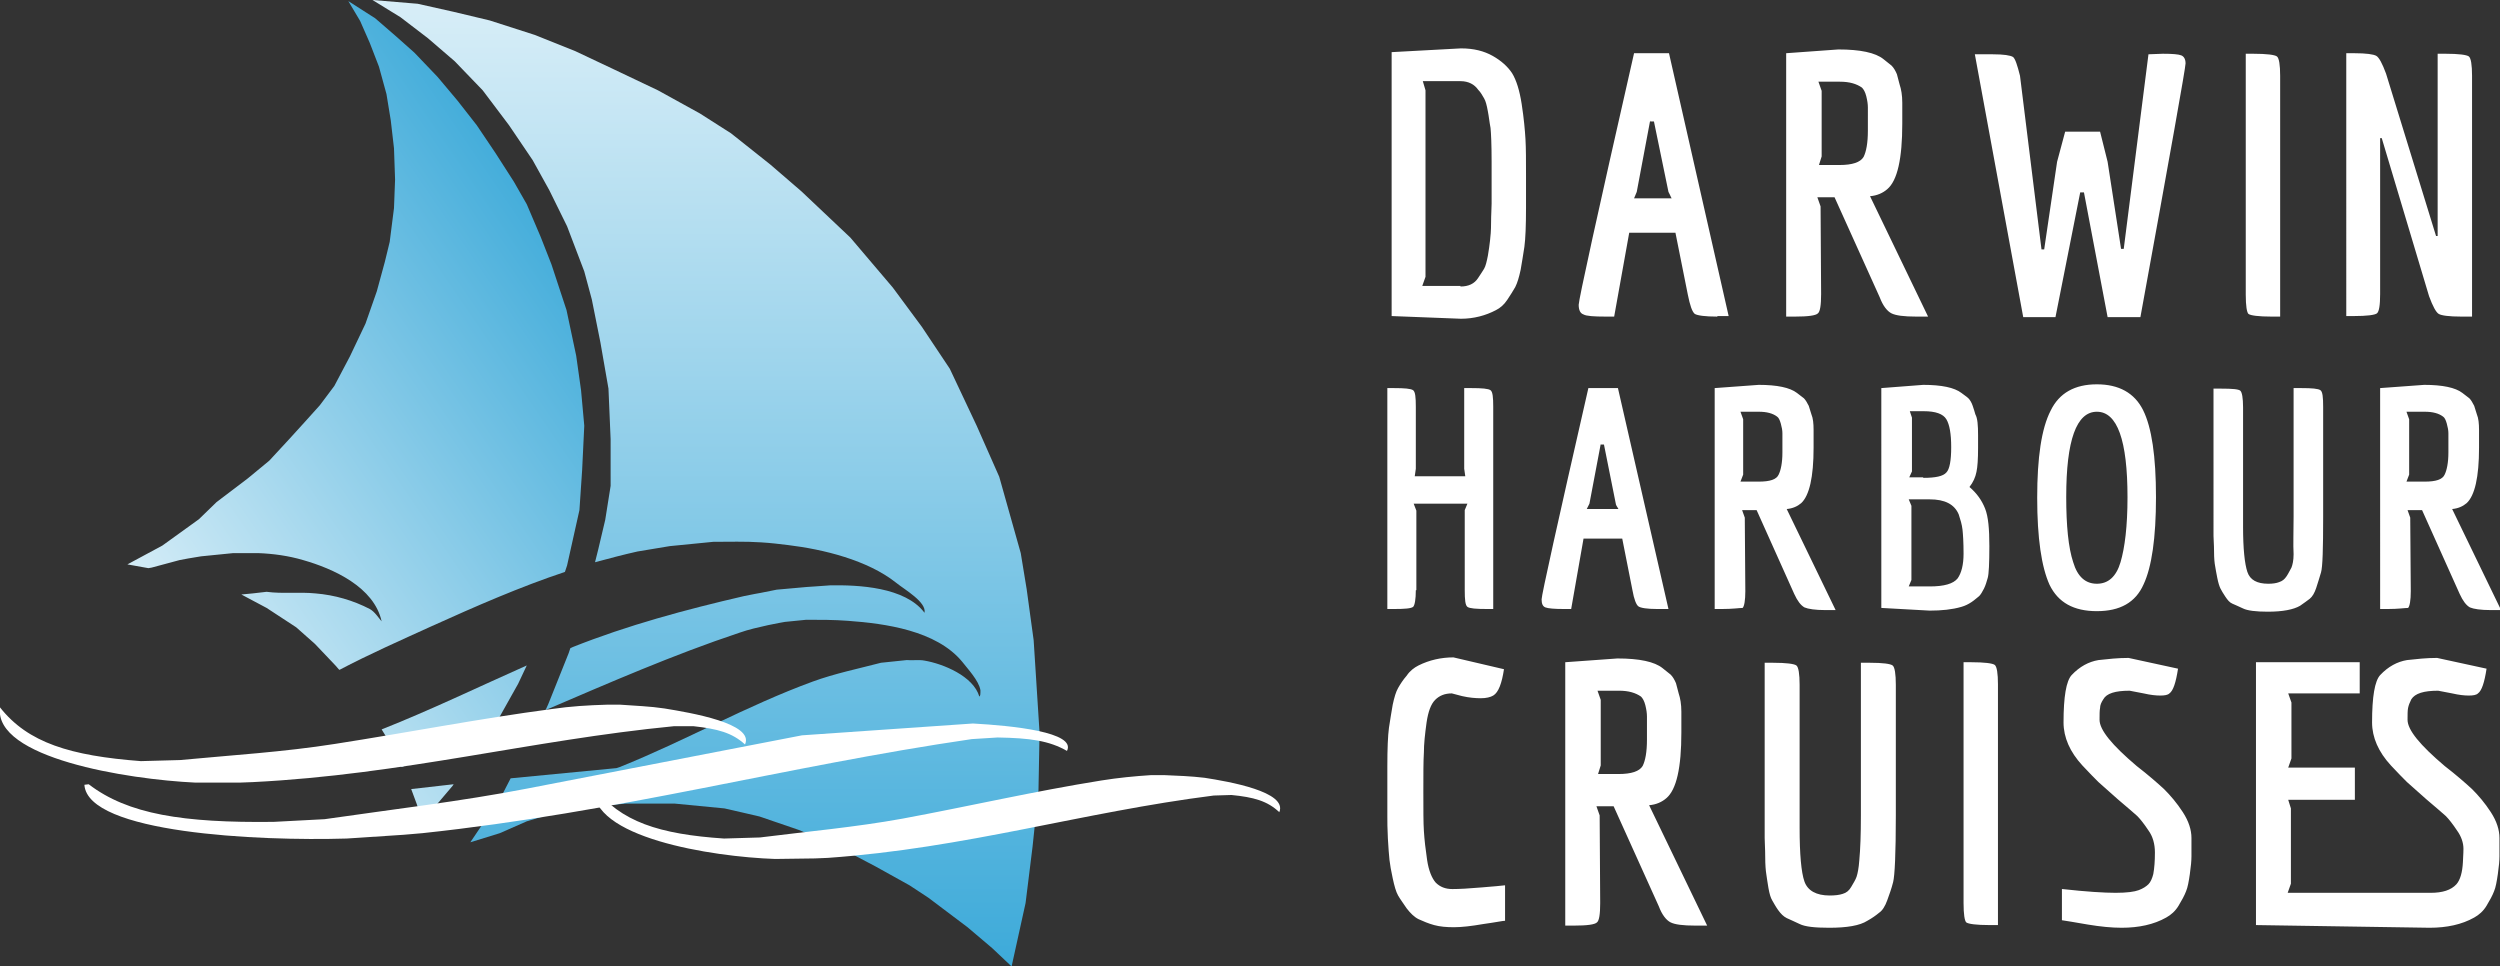
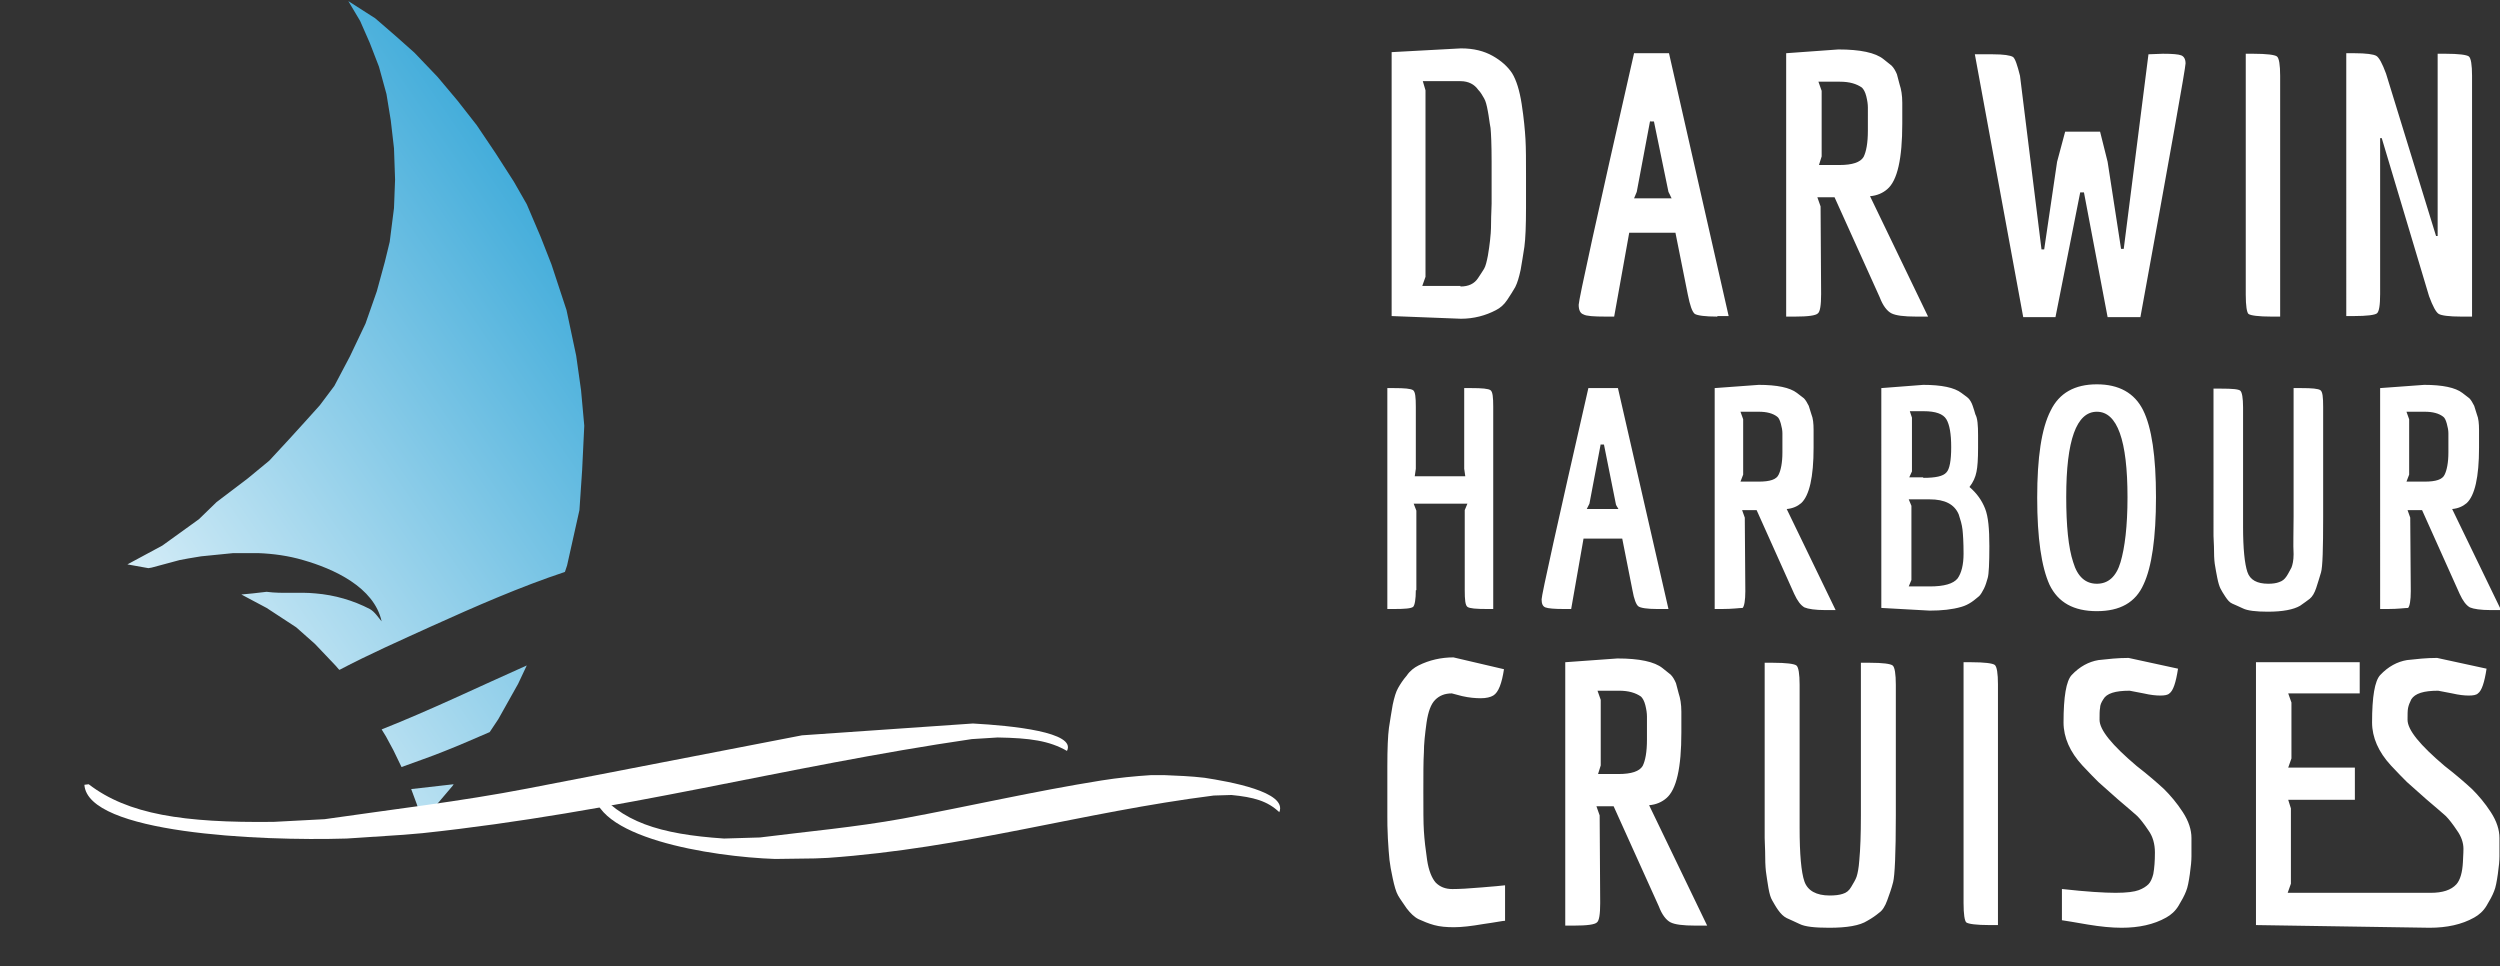
<svg xmlns="http://www.w3.org/2000/svg" version="1.1" id="Layer_1" x="0" y="0" viewBox="0 0 465.1 179.8" xml:space="preserve">
  <rect x="0" y="0" width="465.1" height="179.8" fill="#333333" stroke="none" />
  <style>.st0{fill-rule:evenodd;clip-rule:evenodd;fill:none}.st1,.st4{fill:#fff}.st4{fill-rule:evenodd;clip-rule:evenodd}</style>
  <path class="st0" d="M25 107c.3-.1.6-.3 1-.5s.8-.3 1.1-.5l.4-.2.3-.1.3-.1 5.4-1.5c.5-.1 1.1-.2 1.6-.3l1.2-.2 1.2-.2 6-.6h4.6c2.8.1 5.7.5 8.4 1.3 5.6 1.6 13.2 5 14.6 11.4-.7-.7-1.3-1.8-2.2-2.3-3.1-1.6-6.5-2.6-10.1-2.9-3-.3-6.2.1-9.1-.3l-2.6.3-2.9.2-2.9.2-1.7.1" />
-   <path class="st0" d="M24.9 107c.3-.1.6-.3 1-.5s.8-.3 1.1-.5l.4-.2.3-.1.3-.1 5.4-1.5c.5-.1 1.1-.2 1.6-.3l1.2-.2 1.2-.2 6-.6H48c2.8.1 5.7.5 8.4 1.3 5.6 1.6 13.2 5 14.6 11.4-.7-.7-1.3-1.8-2.2-2.3-3.1-1.6-6.5-2.6-10.1-2.9-3-.3-6.2.1-9.1-.3l-2.6.3-2.9.2-2.9.2-1.7.1" />
-   <path class="st0" d="M24.9 107c.3-.1.6-.3 1-.5s.8-.3 1.1-.5l.4-.2.3-.1.3-.1 5.4-1.5c.5-.1 1.1-.2 1.6-.3l1.2-.2 1.2-.2 6-.6H48c2.8.1 5.7.5 8.4 1.3 5.6 1.6 13.2 5 14.6 11.4-.7-.7-1.3-1.8-2.2-2.3-3.1-1.6-6.5-2.6-10.1-2.9-3-.3-6.2.1-9.1-.3l-2.6.3-2.9.2-2.9.2-1.7.1" />
  <path class="st1" d="M283.1 19.4c.4 2.6.6 4.8.7 6.5.1 1.7.1 4 .1 6.9v5.8c0 3.4-.1 5.8-.3 7.3-.2 1.5-.5 3-.7 4.3-.3 1.4-.6 2.4-1 3.2-.4.7-.9 1.5-1.5 2.4-.6.9-1.3 1.5-2.1 1.9-1.9 1-4.1 1.6-6.5 1.6l-12.9-.5V9.7l12.9-.7c2.4 0 4.3.5 5.9 1.4 1.6.9 2.8 2 3.6 3.2.8 1.3 1.4 3.2 1.8 5.8zm-11.4 33.9c1.5 0 2.6-.5 3.3-1.6.4-.6.8-1.2 1.1-1.7.3-.5.5-1.4.7-2.4.2-1.1.3-2 .4-2.8.1-.8.2-1.9.2-3.4s.1-2.6.1-3.5v-7.8c0-3.2-.1-5.3-.2-6.3-.2-1-.3-2.1-.5-3.1-.2-1.1-.4-1.9-.7-2.4-.3-.5-.6-1.1-1.1-1.6-.7-1-1.8-1.6-3.3-1.6h-7l.5 1.7v34.7l-.6 1.7h7.1zM319.5 58.9c-2.3 0-3.7-.2-4.2-.5-.5-.4-.9-1.6-1.3-3.6l-2.3-11.5h-8.6l-2.8 15.6h-1.6c-2.2 0-3.6-.1-4.1-.4-.6-.2-.9-.8-.9-1.8 0-.9 3.4-16.5 10.3-46.8h6.5l11.1 48.9h-2.1zM307 22.4l-2.5 13.3-.5 1.2h7s-.2-.3-.3-.6l-.3-.6-2.7-13.1h-.7zM333.9 58.9h-1.6v-49l9.7-.7c4.1 0 6.9.6 8.4 1.8.6.5 1.1.9 1.5 1.2.4.4.7.9 1 1.6l.5 1.9c.3.9.5 2 .5 3.4V23c0 6.5-.9 10.6-2.8 12.2-.8.7-1.9 1.2-3.2 1.3l10.8 22.4h-2.2c-2.3 0-3.8-.2-4.6-.6-.8-.4-1.6-1.4-2.2-3l-8.4-18.6h-3.2l.6 1.7.1 16.3c0 2.1-.2 3.3-.6 3.6-.4.4-1.8.6-4.3.6zm8.3-28.2c2.4 0 3.9-.5 4.5-1.5.5-1 .8-2.6.8-4.9V20c0-.6-.1-1.3-.3-2.1-.2-.8-.5-1.3-.8-1.6-1-.7-2.3-1.1-4.1-1.1h-4l.6 1.7v12.2l-.5 1.6h3.8zM402.4 10c1.8 0 2.9.1 3.4.3s.8.7.8 1.5-2.8 16.5-8.4 47.2h-6.1l-4.4-23.2h-.7L382.4 59h-6l-9-48.9h3.3c2.1 0 3.3.2 3.8.5.4.3.8 1.5 1.3 3.5l4 32.3h.5l2.4-16.3 1.5-5.6h6.5l1.4 5.6 2.5 16.2h.5l4.6-36.2 2.7-.1zM417.8 54.8V10h1.4c2.5 0 4 .2 4.4.5.4.3.6 1.6.6 3.6v44.8h-1.6c-2.4 0-3.9-.2-4.3-.5-.3-.3-.5-1.5-.5-3.6zM453.5 44V10h1.5c2.4 0 3.9.2 4.3.5.4.3.6 1.6.6 3.6v44.8h-2c-2.3 0-3.7-.2-4.2-.5s-1.1-1.4-1.8-3.3l-8.8-29.4h-.3v29c0 2.1-.2 3.3-.6 3.6-.4.3-1.8.5-4.3.5h-1.4V9.9h1.5c2.2 0 3.6.2 4.1.5.5.3 1.1 1.4 1.8 3.3l9.3 30.2h.3zM263.4 109.8c0 1.7-.2 2.8-.5 3.1-.4.3-1.5.4-3.6.4h-1.2V72.2h1.2c2 0 3.2.1 3.6.4.4.3.5 1.3.5 3.1v11.5l-.2 1.4h9.4l-.2-1.4v-15h1.3c2 0 3.2.1 3.6.4.4.3.5 1.3.5 3.1v37.6h-1.1c-2.1 0-3.3-.1-3.7-.4-.4-.3-.5-1.3-.5-3.1V94.9l.5-1.2h-10l.5 1.3v14.8zM308.3 113.3c-1.9 0-3.1-.2-3.5-.5-.4-.3-.8-1.3-1.1-3l-1.9-9.6h-7.2l-2.3 13.1H291c-1.8 0-3-.1-3.5-.3-.5-.2-.7-.7-.7-1.5s2.9-13.9 8.7-39.3h5.5l9.4 41.1h-2.1zm-10.5-30.7l-2.1 11.1-.5 1h5.9s-.1-.2-.3-.5c-.2-.3-.2-.5-.2-.5l-2.2-11h-.6zM320.3 113.3H319V72.2l8.2-.6c3.4 0 5.8.5 7.1 1.5.5.4.9.7 1.3 1 .3.3.6.8.9 1.4l.5 1.6c.3.7.4 1.7.4 2.9v3.3c0 5.5-.8 8.9-2.3 10.3-.7.6-1.6 1-2.7 1.1l9.1 18.8h-1.9c-1.9 0-3.2-.2-3.9-.5-.7-.4-1.3-1.2-1.9-2.5l-7-15.6h-2.7l.5 1.4.1 13.7c0 1.7-.2 2.8-.5 3.1-.6 0-1.8.2-3.9.2zm6.9-23.7c2.1 0 3.3-.4 3.7-1.3.4-.8.7-2.2.7-4.1v-3.6c0-.5-.1-1.1-.3-1.8-.2-.7-.4-1.1-.7-1.3-.8-.6-1.9-.9-3.4-.9h-3.4l.5 1.4v10.3l-.5 1.3h3.4zM368 81v2.3c0 2.1-.1 3.6-.3 4.5-.2 1-.6 1.9-1.3 2.8 1.4 1.2 2.3 2.5 2.9 4 .6 1.5.8 3.8.8 7s-.1 5.2-.3 5.9c-.2.7-.4 1.4-.7 2-.3.6-.6 1.1-.9 1.4-.4.3-.8.7-1.4 1.1-.6.4-1.2.7-1.9.9-1.7.5-3.7.7-5.9.7l-9-.5V72.2l7.8-.6c3.4 0 5.8.5 7.1 1.5.5.4 1 .7 1.3 1 .3.3.6.8.8 1.4.2.6.4 1.2.5 1.6.4.7.5 2 .5 3.9zm-9 28.1c2.7 0 4.4-.5 5.2-1.5.7-1 1.1-2.5 1.1-4.6 0-2.1-.1-3.6-.2-4.5-.1-.9-.4-1.9-.7-2.8-.8-1.9-2.6-2.8-5.4-2.8h-3.9l.5 1.2v13.8l-.5 1.2h3.9zm-1.2-20.2c2.3 0 3.7-.3 4.3-1 .6-.6.9-2.2.9-4.7s-.3-4.2-.9-5.2c-.6-1-2-1.5-4.2-1.5h-2.6l.4 1.2v10l-.5 1.1h2.6zM390.1 113.7c-4.3 0-7.2-1.6-8.8-4.9-1.5-3.3-2.3-8.7-2.3-16.2s.8-12.9 2.5-16.2c1.6-3.3 4.5-4.9 8.6-4.9s7 1.6 8.6 4.8c1.6 3.2 2.4 8.6 2.4 16.2s-.8 13-2.3 16.2c-1.5 3.4-4.4 5-8.7 5zm-5.7-21.3c0 5.4.4 9.5 1.3 12.2.8 2.7 2.3 4 4.4 4 2.1 0 3.6-1.3 4.4-4 .8-2.7 1.3-6.7 1.3-12.1 0-10.6-1.9-15.9-5.7-15.9-3.8 0-5.7 5.3-5.7 15.8zM426.7 96.2v-24h1.4c2 0 3.2.1 3.6.4.4.3.5 1.3.5 3.1v20.5c0 5.9-.1 9.3-.4 10.3-.3 1-.6 2-.9 2.9-.3.9-.7 1.6-1.2 2-.5.4-1.1.8-1.8 1.3-1.2.7-3.2 1.1-6 1.1-2.2 0-3.8-.2-4.6-.6-.9-.4-1.5-.7-2-.9-.5-.2-.9-.7-1.3-1.3-.4-.6-.7-1.1-.9-1.5-.2-.4-.4-1-.6-2-.2-.9-.3-1.7-.4-2.2-.1-.5-.2-1.4-.2-2.7 0-1.3-.1-2.3-.1-2.9V72.3h1.4c2.1 0 3.3.1 3.6.4.3.3.5 1.3.5 3.1V98c0 4.1.3 6.9.8 8.4s1.8 2.2 3.9 2.2c.8 0 1.5-.1 2-.3.6-.2 1-.5 1.4-1.1.4-.6.6-1.1.9-1.6.2-.5.4-1.3.4-2.5-.1-1.8 0-4.1 0-6.9zM444.2 113.3h-1.4V72.2l8.2-.6c3.4 0 5.8.5 7.1 1.5.5.4.9.7 1.3 1 .3.3.6.8.9 1.4l.5 1.6c.3.7.4 1.7.4 2.9v3.3c0 5.5-.8 8.9-2.3 10.3-.7.6-1.6 1-2.7 1.1l9.1 18.8h-1.9c-1.9 0-3.2-.2-3.9-.5-.7-.4-1.3-1.2-1.9-2.5l-7-15.6h-2.7l.5 1.4.1 13.7c0 1.7-.2 2.8-.5 3.1-.6 0-1.8.2-3.8.2zm6.9-23.7c2.1 0 3.3-.4 3.7-1.3.4-.8.7-2.2.7-4.1v-3.6c0-.5-.1-1.1-.3-1.8-.2-.7-.4-1.1-.7-1.3-.8-.6-1.9-.9-3.4-.9h-3.4l.5 1.4v10.3l-.5 1.3h3.4zM264.9 140c-.1 1.6-.1 4-.1 7.3s0 5.8.1 7.3c.1 1.6.3 3.4.6 5.4.3 2 .9 3.4 1.6 4.2.8.8 1.8 1.2 3.1 1.2s3.1-.1 5.4-.3c2.3-.2 3.7-.3 4.4-.4v6.6c-.4 0-1.8.3-4 .6-2.3.4-4.1.6-5.5.6-1.4 0-2.6-.1-3.7-.4-1.1-.3-2-.7-2.9-1.1-.8-.4-1.5-1.1-2.2-2-.6-.9-1.2-1.7-1.6-2.4-.4-.7-.7-1.8-1-3.2-.3-1.4-.5-2.5-.6-3.4-.1-.9-.2-2.3-.3-4-.1-1.8-.1-3.2-.1-4.2v-9.2c0-3.3.1-5.7.3-7.2.2-1.5.5-3 .7-4.3.3-1.4.6-2.4 1-3.1.4-.7.9-1.5 1.6-2.3.6-.9 1.4-1.5 2.2-1.9 2-1 4.2-1.5 6.5-1.5l9.4 2.2c-.4 2.6-1 4.3-2 4.9-.5.3-1.3.5-2.3.5-1 0-2.2-.1-3.5-.4l-1.9-.5c-1.3 0-2.3.4-3.1 1.2-.8.8-1.3 2.2-1.6 4.2-.3 2.2-.5 4-.5 5.6zM292.8 172.2h-1.6v-49l9.7-.7c4.1 0 6.9.6 8.4 1.8.6.5 1.1.9 1.5 1.2.4.4.7.9 1 1.6l.5 1.9c.3.9.5 2 .5 3.4v3.9c0 6.5-.9 10.6-2.8 12.2-.8.7-1.9 1.2-3.2 1.3l10.8 22.4h-2.2c-2.3 0-3.8-.2-4.6-.6-.8-.4-1.6-1.4-2.2-3l-8.4-18.6H297l.6 1.7.1 16.3c0 2.1-.2 3.3-.6 3.6-.4.4-1.8.6-4.3.6zm8.3-28.2c2.4 0 3.9-.5 4.5-1.5.5-1 .8-2.6.8-4.9v-4.3c0-.6-.1-1.3-.3-2.1-.2-.8-.5-1.3-.8-1.6-1-.7-2.3-1.1-4.1-1.1h-4l.6 1.7v12.2l-.5 1.6h3.8zM346.2 151.8v-28.5h1.7c2.4 0 3.8.2 4.2.5.4.3.6 1.6.6 3.6v24.4c0 7-.2 11.1-.5 12.3-.3 1.2-.7 2.3-1.1 3.4-.4 1.1-.9 1.9-1.5 2.3-.6.5-1.3 1-2.2 1.5-1.4.9-3.8 1.3-7.1 1.3-2.7 0-4.5-.2-5.5-.7-1-.5-1.8-.8-2.4-1.1-.6-.3-1.1-.8-1.6-1.5s-.8-1.3-1.1-1.8c-.3-.5-.5-1.2-.7-2.3-.2-1.1-.3-2-.4-2.6-.1-.6-.2-1.7-.2-3.2 0-1.5-.1-2.7-.1-3.5v-32.6h1.6c2.4 0 3.9.2 4.3.5.4.3.6 1.6.6 3.6V154c0 4.9.3 8.3.9 10 .6 1.7 2.2 2.6 4.7 2.6 1 0 1.8-.1 2.4-.3.7-.2 1.2-.6 1.6-1.3.4-.7.8-1.3 1-1.9.2-.6.4-1.6.5-3 .2-2.1.3-4.9.3-8.3zM365.3 168v-44.8h1.4c2.5 0 4 .2 4.4.5.4.3.6 1.6.6 3.6v44.8h-1.6c-2.4 0-3.9-.2-4.3-.5-.3-.3-.5-1.5-.5-3.6zM383.7 165.4c4.5.5 7.8.7 9.9.7 2.1 0 3.5-.2 4.3-.5.8-.3 1.4-.7 1.8-1.1.4-.4.7-1.1.9-1.9.2-1.1.3-2.4.3-4s-.4-3-1.2-4.1c-.8-1.2-1.5-2.1-2.1-2.7-.7-.6-1.8-1.6-3.6-3.1-1.7-1.5-2.9-2.6-3.6-3.2-.7-.7-1.7-1.7-3-3.1-2.3-2.5-3.5-5.2-3.5-8 0-4.8.5-7.7 1.5-8.8 1.5-1.6 3.2-2.5 5-2.8 1.8-.2 3.6-.4 5.6-.4l9.2 2c-.4 2.6-.9 4.1-1.6 4.6-.3.3-.9.4-1.7.4-.8 0-1.8-.1-3.1-.4l-2.6-.5c-2.7 0-4.3.5-4.9 1.6-.4.6-.6 1.1-.6 1.6-.1.5-.1 1.2-.1 2.2 0 1.9 2.3 4.7 6.9 8.6 2.2 1.7 3.9 3.2 5.1 4.3 1.2 1.2 2.4 2.6 3.5 4.3 1.1 1.7 1.6 3.3 1.6 4.8v3.4c0 .8-.1 1.9-.3 3.3-.2 1.4-.4 2.5-.7 3.2-.3.8-.8 1.7-1.4 2.7-.6 1-1.4 1.7-2.3 2.2-2.3 1.3-5.1 1.9-8.3 1.9-1.8 0-3.9-.2-6.3-.6-2.4-.4-4-.7-4.8-.8v-5.8zM452.2 166.1c2.2 0 3.8-.5 4.8-1.6.7-.8 1.1-2.2 1.2-4.1 0-.6.1-1.4.1-2.5s-.4-2.3-1.2-3.4c-.8-1.2-1.5-2.1-2.1-2.7-.7-.6-1.8-1.6-3.6-3.1-1.7-1.5-2.9-2.6-3.6-3.2-.7-.7-1.7-1.7-3-3.1-2.3-2.5-3.5-5.2-3.5-8 0-4.8.5-7.7 1.5-8.8 1.5-1.6 3.2-2.5 5-2.8 1.8-.2 3.6-.4 5.6-.4l9.2 2c-.4 2.6-.9 4.1-1.6 4.6-.3.3-.9.4-1.7.4-.8 0-1.8-.1-3.1-.4l-2.6-.5c-2.7 0-4.3.5-5 1.6-.3.6-.5 1.1-.6 1.6-.1.5-.1 1.2-.1 2.2 0 1.9 2.3 4.7 6.9 8.6 2.2 1.7 3.9 3.2 5.1 4.3 1.2 1.2 2.4 2.6 3.5 4.3 1.1 1.7 1.6 3.3 1.6 4.8v3.4c0 .8-.1 1.9-.3 3.3-.2 1.4-.4 2.5-.7 3.2-.3.8-.8 1.7-1.4 2.7-.6 1-1.4 1.7-2.3 2.2-2.3 1.3-5.1 1.9-8.3 1.9l-32.3-.5v-48.9H439v5.8h-13.3l.6 1.7v10.4l-.6 1.7h12.4v6h-12.4l.5 1.6v14l-.6 1.7h26.6z" />
  <linearGradient id="SVGID_1_" gradientUnits="userSpaceOnUse" x1="1.138" y1="124.671" x2="121.586" y2="42.322">
    <stop offset="0" stop-color="#fff" />
    <stop offset="1" stop-color="#2da3d6" />
  </linearGradient>
  <path d="M92.7 133.8l-1.6 2.4c-2.8 1.2-5.5 2.4-8.3 3.5-2.7 1.1-5.4 2-8.1 3l-1.5-3.1-1.4-2.6-.8-1.3c9.1-3.6 18-7.9 27-11.9l-1.6 3.4-3.7 6.6zm-64.5-28.2l5.2-1.4c.5-.1 1.1-.2 1.6-.3l1.2-.2 1.2-.2 6-.6H48c2.8.1 5.7.5 8.4 1.3 5.6 1.6 13.2 5 14.6 11.4-.6-.7-1.3-1.8-2.2-2.3-3.1-1.6-6.5-2.6-10.1-2.9-3-.3-6.2.1-9.1-.3l-2.6.3-2.1.2 4.7 2.5 5.5 3.6 3.5 3.1 3.8 4 .7.8h.1c5.5-2.9 11.4-5.5 17.1-8.1 8.2-3.7 16.4-7.3 24.8-10.1l.4-1.2 2.3-10.3.5-7.4.4-8.3-.6-6.6-.9-6.4-1.8-8.5-2.8-8.5-2-5.1L98 38l-2.4-4.2-3.4-5.3-3.5-5.2-3.6-4.6-3.7-4.4-4.3-4.5-3.6-3.2-3.7-3.2-5-3.2L67 3.9 68.8 8l1.7 4.4 1.4 5.1.8 4.9.6 5.2.2 5.8-.2 5.3-.8 6.3-.9 3.7-1.5 5.5-2.1 6-2.9 6.1-2.9 5.5-2.7 3.6-2.7 3-3 3.3-3.7 4-4 3.3-5.8 4.4-3.3 3.2-6.8 4.9-6.5 3.5 3.9.7.6-.1zm48.3 41.2l1 2.7 1.1 3.3 5.6-6.6.2-.3-7.9.9z" fill-rule="evenodd" clip-rule="evenodd" fill="url(#SVGID_1_)" />
  <linearGradient id="SVGID_2_" gradientUnits="userSpaceOnUse" x1="131.227" y1="-45.318" x2="131.227" y2="198.507">
    <stop offset="0" stop-color="#fff" />
    <stop offset="1" stop-color="#2da3d6" />
  </linearGradient>
-   <path d="M192.8 126.9l-.5-7.8-1.3-9.5-1.1-6.7-4-14.2-4.2-9.5-5-10.6-5.2-7.8-5.4-7.3-7.9-9.3-9.1-8.6-5.8-5-7.3-5.8-5.8-3.7-7.8-4.3-8.2-3.9-7.2-3.4-7.5-3-8.4-2.7-6.7-1.6L77.7.7 69.3 0l5.2 3.2 5.1 3.9 5 4.3 5.2 5.4 4.9 6.5 4.4 6.5 3.1 5.6 3.3 6.7 3.2 8.4 1.4 5.2 1.6 8 1.5 8.6.4 9.4v8.7l-1 6.3-1.3 5.5-.6 2.4c2.6-.7 5.2-1.4 7.9-2l1.2-.2 1.2-.2 1.2-.2 1.2-.2 1.2-.2 8.1-.8c3 0 5.9-.1 8.9.1 1.7.1 3.4.3 5 .5 6.6.8 14.8 2.8 20.1 7 1.6 1.3 5.7 3.6 5.3 5.6-3.6-4.8-12.3-5.2-17.6-5.1l-1.4.1-1.4.1-1.5.1-5.6.5-1 .2-1 .2-1 .2-1.1.2-1 .2-1 .2c-10.8 2.5-21.6 5.4-31.9 9.5-.1.1-.3.1-.4.2l-.3.9-3.8 9.5-.5 1.1c11.9-5.1 23.8-10.3 36.1-14.4 1.7-.6 3.5-1 5.3-1.4l1-.2 1-.2 1.1-.2 4-.4c2.6 0 5.2 0 7.8.2 6.9.5 16.4 1.8 21.2 7.6 1 1.3 3.1 3.5 3.4 5.3v.4c0 .3 0 .6-.2.8-1.1-3.8-6.7-6.1-10.2-6.7-1-.2-2.3 0-3.3-.1l-4.8.5c-4.2 1.1-8.6 2-12.7 3.5-12.3 4.5-23.7 11-35.9 15.9l-.6.2-19.7 1.9-1.7 3.3-5.8 8.6L93 155l5-2.2 8-2.4 10.5-.9h9l9.3.9 6.5 1.5 7.3 2.5 6.5 2.7 7.8 4.1 6.3 3.5 3.5 2.3 7.3 5.5 4.6 3.9 3.6 3.4 2.6-11.8 1.3-10.5 1.1-10.5.2-10.7-.6-9.4z" fill-rule="evenodd" clip-rule="evenodd" fill="url(#SVGID_2_)" />
  <path class="st0" d="M60.4 152.4c12.4-1.8 25.3-3.3 37.7-5.7l51.1-9.9 31.8-2.2c7.3.4 19.2 1.6 17.5 5.1-3.3-1.9-6.9-2.4-12.9-2.5l-4.8.3c-34.9 5.1-65.6 13.6-102.2 17.5l-3.5.3-10.6.7c-16.5.5-48.2-1-48.8-10l.8-.1c7.3 5.6 17.6 7.2 34.4 7" />
  <path class="st0" d="M60.4 152.4c12.4-1.8 25.3-3.3 37.7-5.7l51.1-9.9 31.8-2.2c7.3.4 19.3 1.6 17.5 5.1-3.3-1.9-6.9-2.4-12.9-2.5l-4.8.3c-34.9 5.1-65.6 13.6-102.2 17.5l-3.5.3-10.6.7c-16.5.5-48.2-1-48.8-10l.8-.1c7.3 5.6 17.6 7.2 34.4 7" />
  <path class="st4" d="M60.4 152.4c12.4-1.8 25.3-3.3 37.7-5.7l51.1-9.9 31.8-2.2c7.3.4 19.3 1.6 17.5 5.1-3.3-1.9-6.9-2.4-12.9-2.5l-4.8.3c-34.9 5.1-65.6 13.6-102.2 17.5l-3.5.3-10.6.7c-16.5.5-48.2-1-48.8-10l.8-.1c7.3 5.6 17.6 7.2 34.4 7l9.5-.5z" />
  <path class="st0" d="M33.5 141.4c9.5-.9 19.3-1.6 28.8-3 13.5-2.1 26.8-4.7 40.4-6.5 3.4-.5 6.7-.7 10.2-.8h2.5c2.7.2 5.6.3 8.2.7 4.9.8 16.8 2.8 15 6.7-2.4-2.2-5.1-2.9-9.6-3.4h-3.6c-26.7 2.6-50.4 9-78.3 10.4l-2.6.1h-8.1C23.6 145-1.2 141 0 131.6c5.2 6.6 13.1 9 26.2 10" />
  <path class="st0" d="M33.5 141.4c9.5-.9 19.3-1.5 28.8-3 13.5-2.1 26.8-4.7 40.4-6.5 3.4-.5 6.7-.7 10.2-.8h2.5c2.7.2 5.6.3 8.2.7 4.9.8 16.8 2.8 15 6.7-2.4-2.2-5.1-2.9-9.6-3.4h-3.6c-26.7 2.6-50.4 9-78.3 10.4l-2.6.1h-8.1C23.6 145-1.2 141 0 131.6c5.2 6.6 13.1 9 26.2 10" />
-   <path class="st4" d="M33.5 141.4c9.5-.9 19.3-1.5 28.8-3 13.5-2.1 26.8-4.7 40.4-6.5 3.4-.5 6.7-.7 10.2-.8h2.5c2.7.2 5.6.3 8.2.7 4.9.8 16.8 2.8 15 6.7-2.4-2.2-5.1-2.9-9.6-3.4h-3.6c-26.7 2.6-50.4 9-78.3 10.4l-2.6.1h-8.1C23.6 145-1.2 141 0 131.6c5.2 6.6 13.1 9 26.2 10l7.3-.2z" />
-   <path class="st0" d="M141.4 155.8c8.7-1.1 17.7-1.9 26.5-3.5 12.4-2.3 24.5-5.1 37-7.1 3.1-.5 6.2-.8 9.3-1h2.3c2.5.1 5.1.2 7.6.5 4.5.7 15.5 2.6 13.9 6.4-2.2-2.1-4.8-2.8-8.9-3.2l-3.3.1c-24.5 3.1-46.2 9.8-71.8 11.6l-2.4.1-7.4.1c-11.8-.4-34.6-4-33.7-13.4 4.9 6.5 12.2 8.8 24.2 9.6" />
  <path class="st0" d="M141.4 155.8c8.7-1.1 17.7-1.9 26.5-3.5 12.4-2.3 24.5-5.1 37-7.1 3.1-.5 6.2-.8 9.3-1h2.3c2.5.1 5.1.2 7.6.5 4.5.7 15.5 2.6 13.9 6.4-2.2-2.1-4.8-2.8-8.9-3.2l-3.3.1c-24.5 3.1-46.2 9.8-71.8 11.6l-2.4.1-7.4.1c-11.8-.4-34.6-4-33.7-13.4 4.9 6.5 12.2 8.8 24.2 9.6" />
  <path class="st4" d="M141.4 155.8c8.7-1.1 17.7-1.9 26.5-3.5 12.4-2.3 24.5-5.1 37-7.1 3.1-.5 6.2-.8 9.3-1h2.3c2.5.1 5.1.2 7.6.5 4.5.7 15.5 2.6 13.9 6.4-2.2-2.1-4.8-2.8-8.9-3.2l-3.3.1c-24.5 3.1-46.2 9.8-71.8 11.6l-2.4.1-7.4.1c-11.8-.4-34.6-4-33.7-13.4 4.9 6.5 12.2 8.8 24.2 9.6l6.7-.2z" />
</svg>